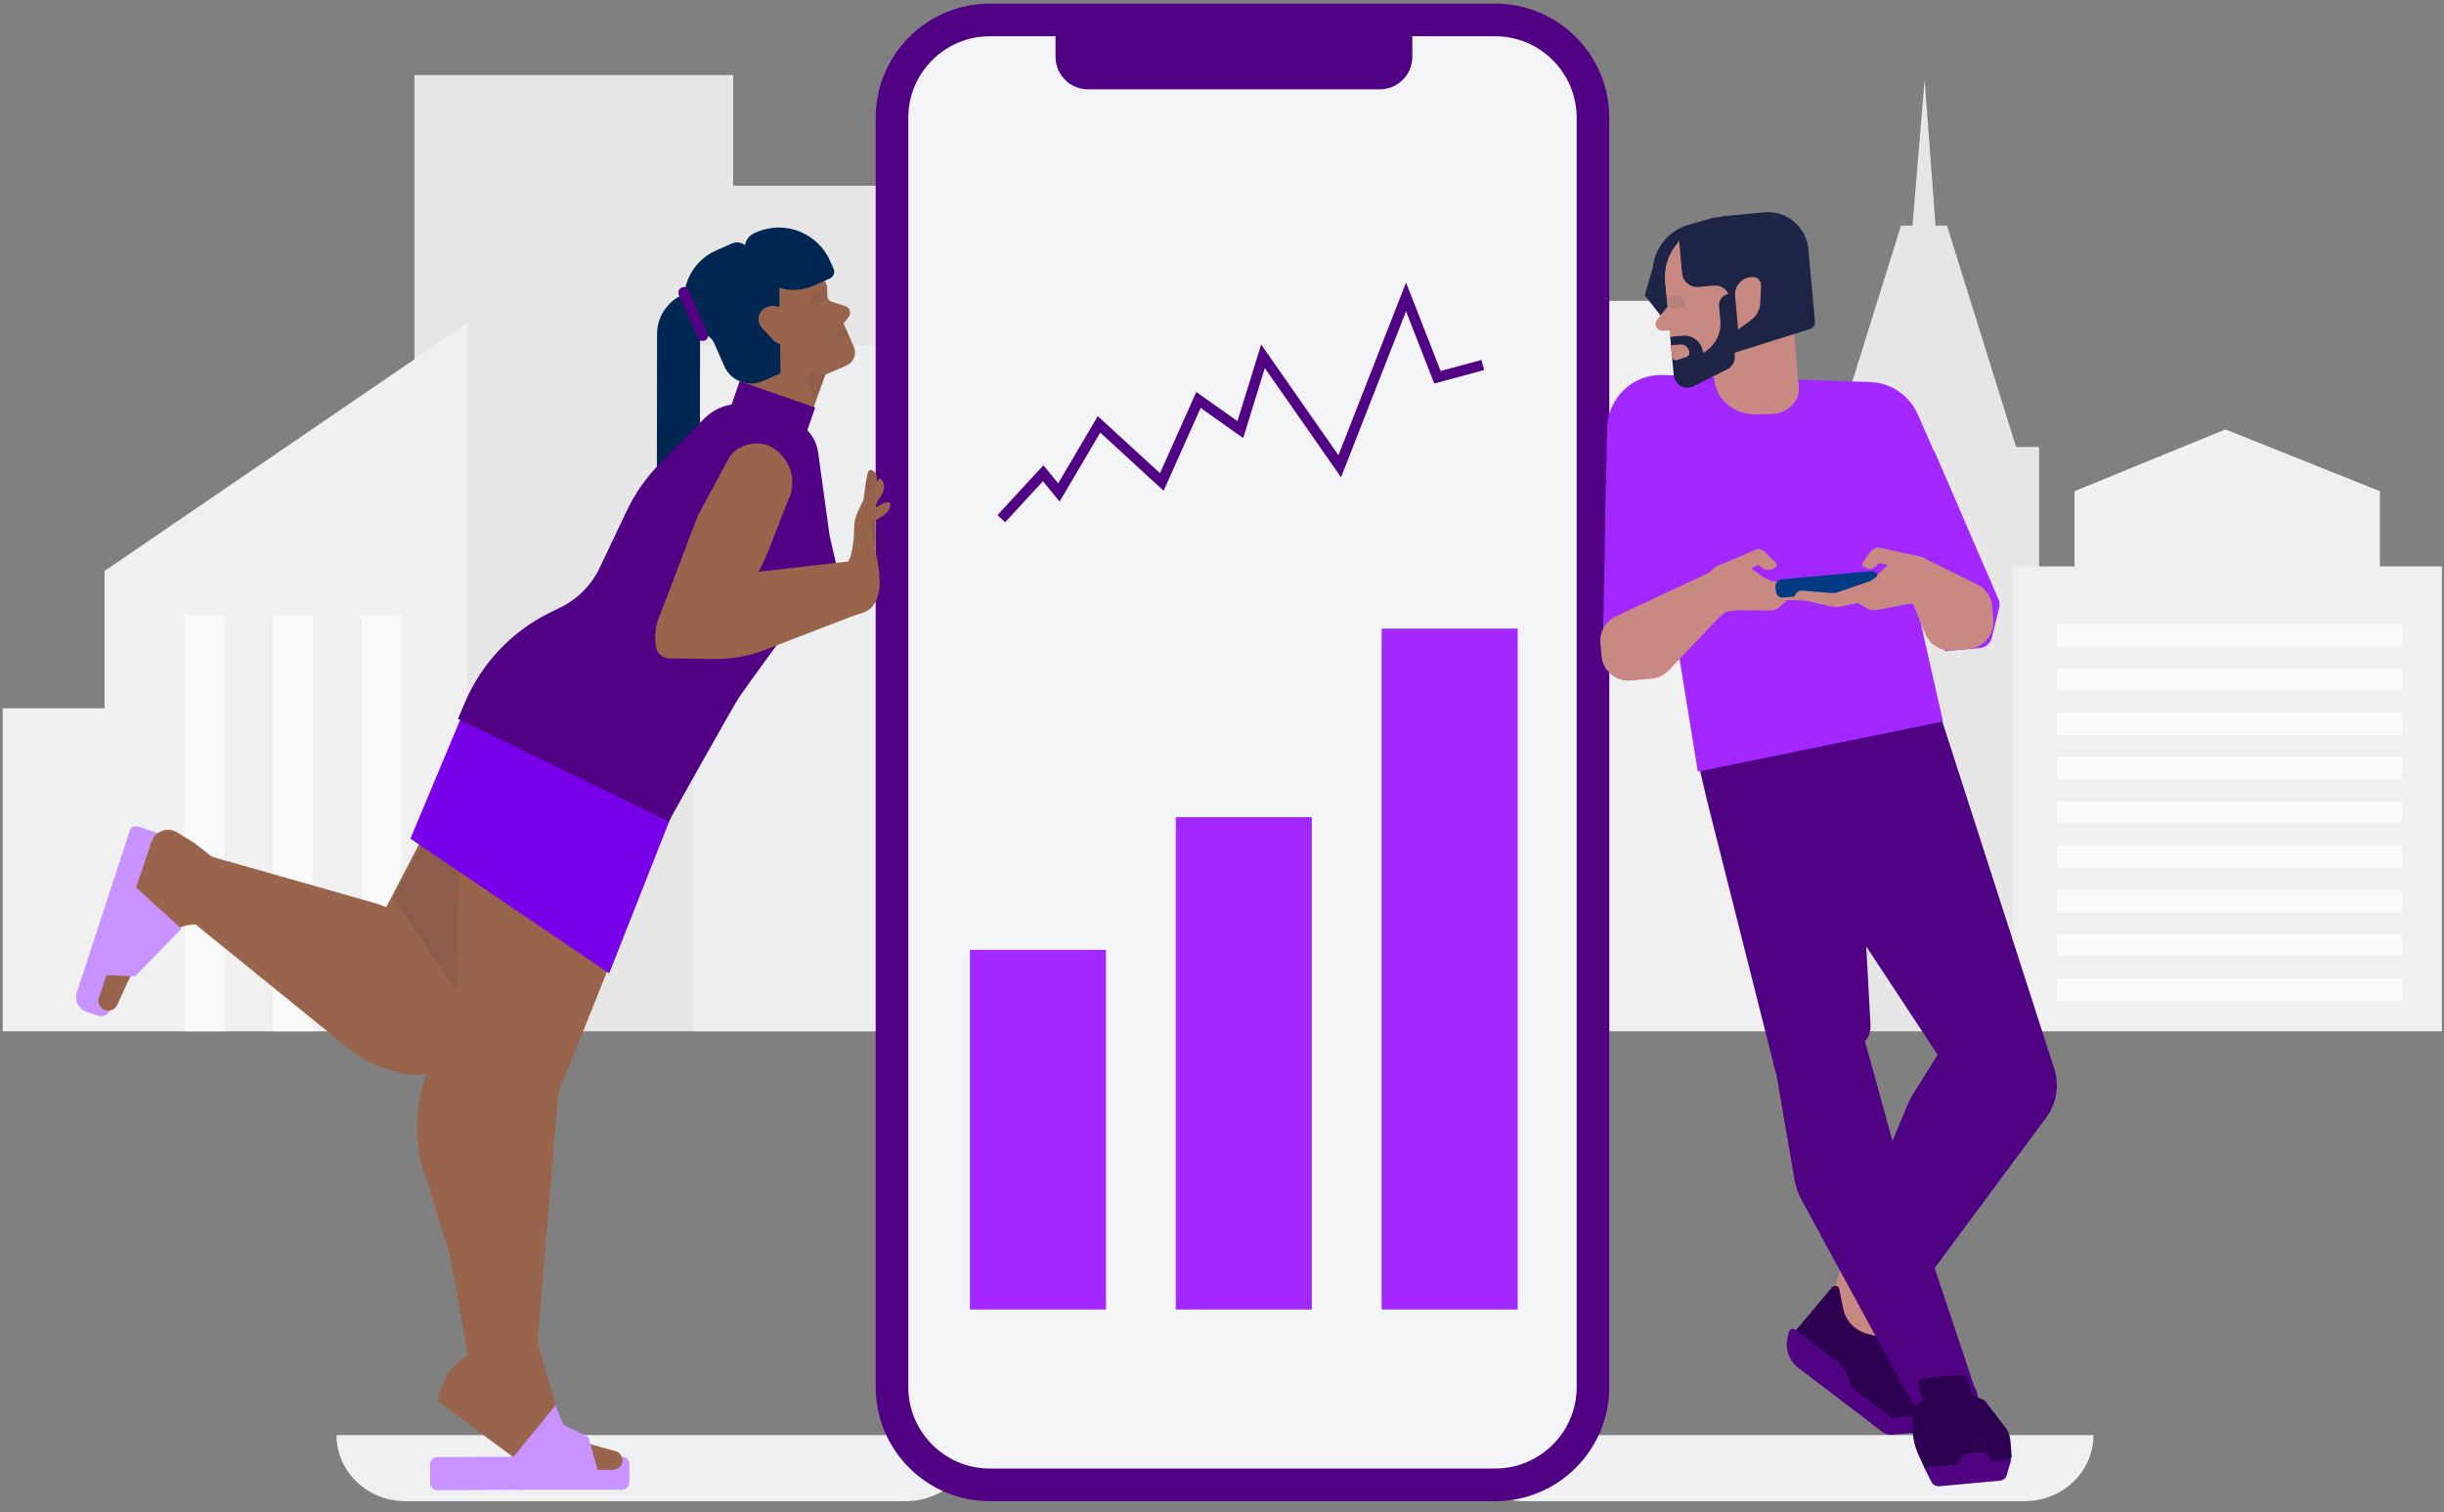
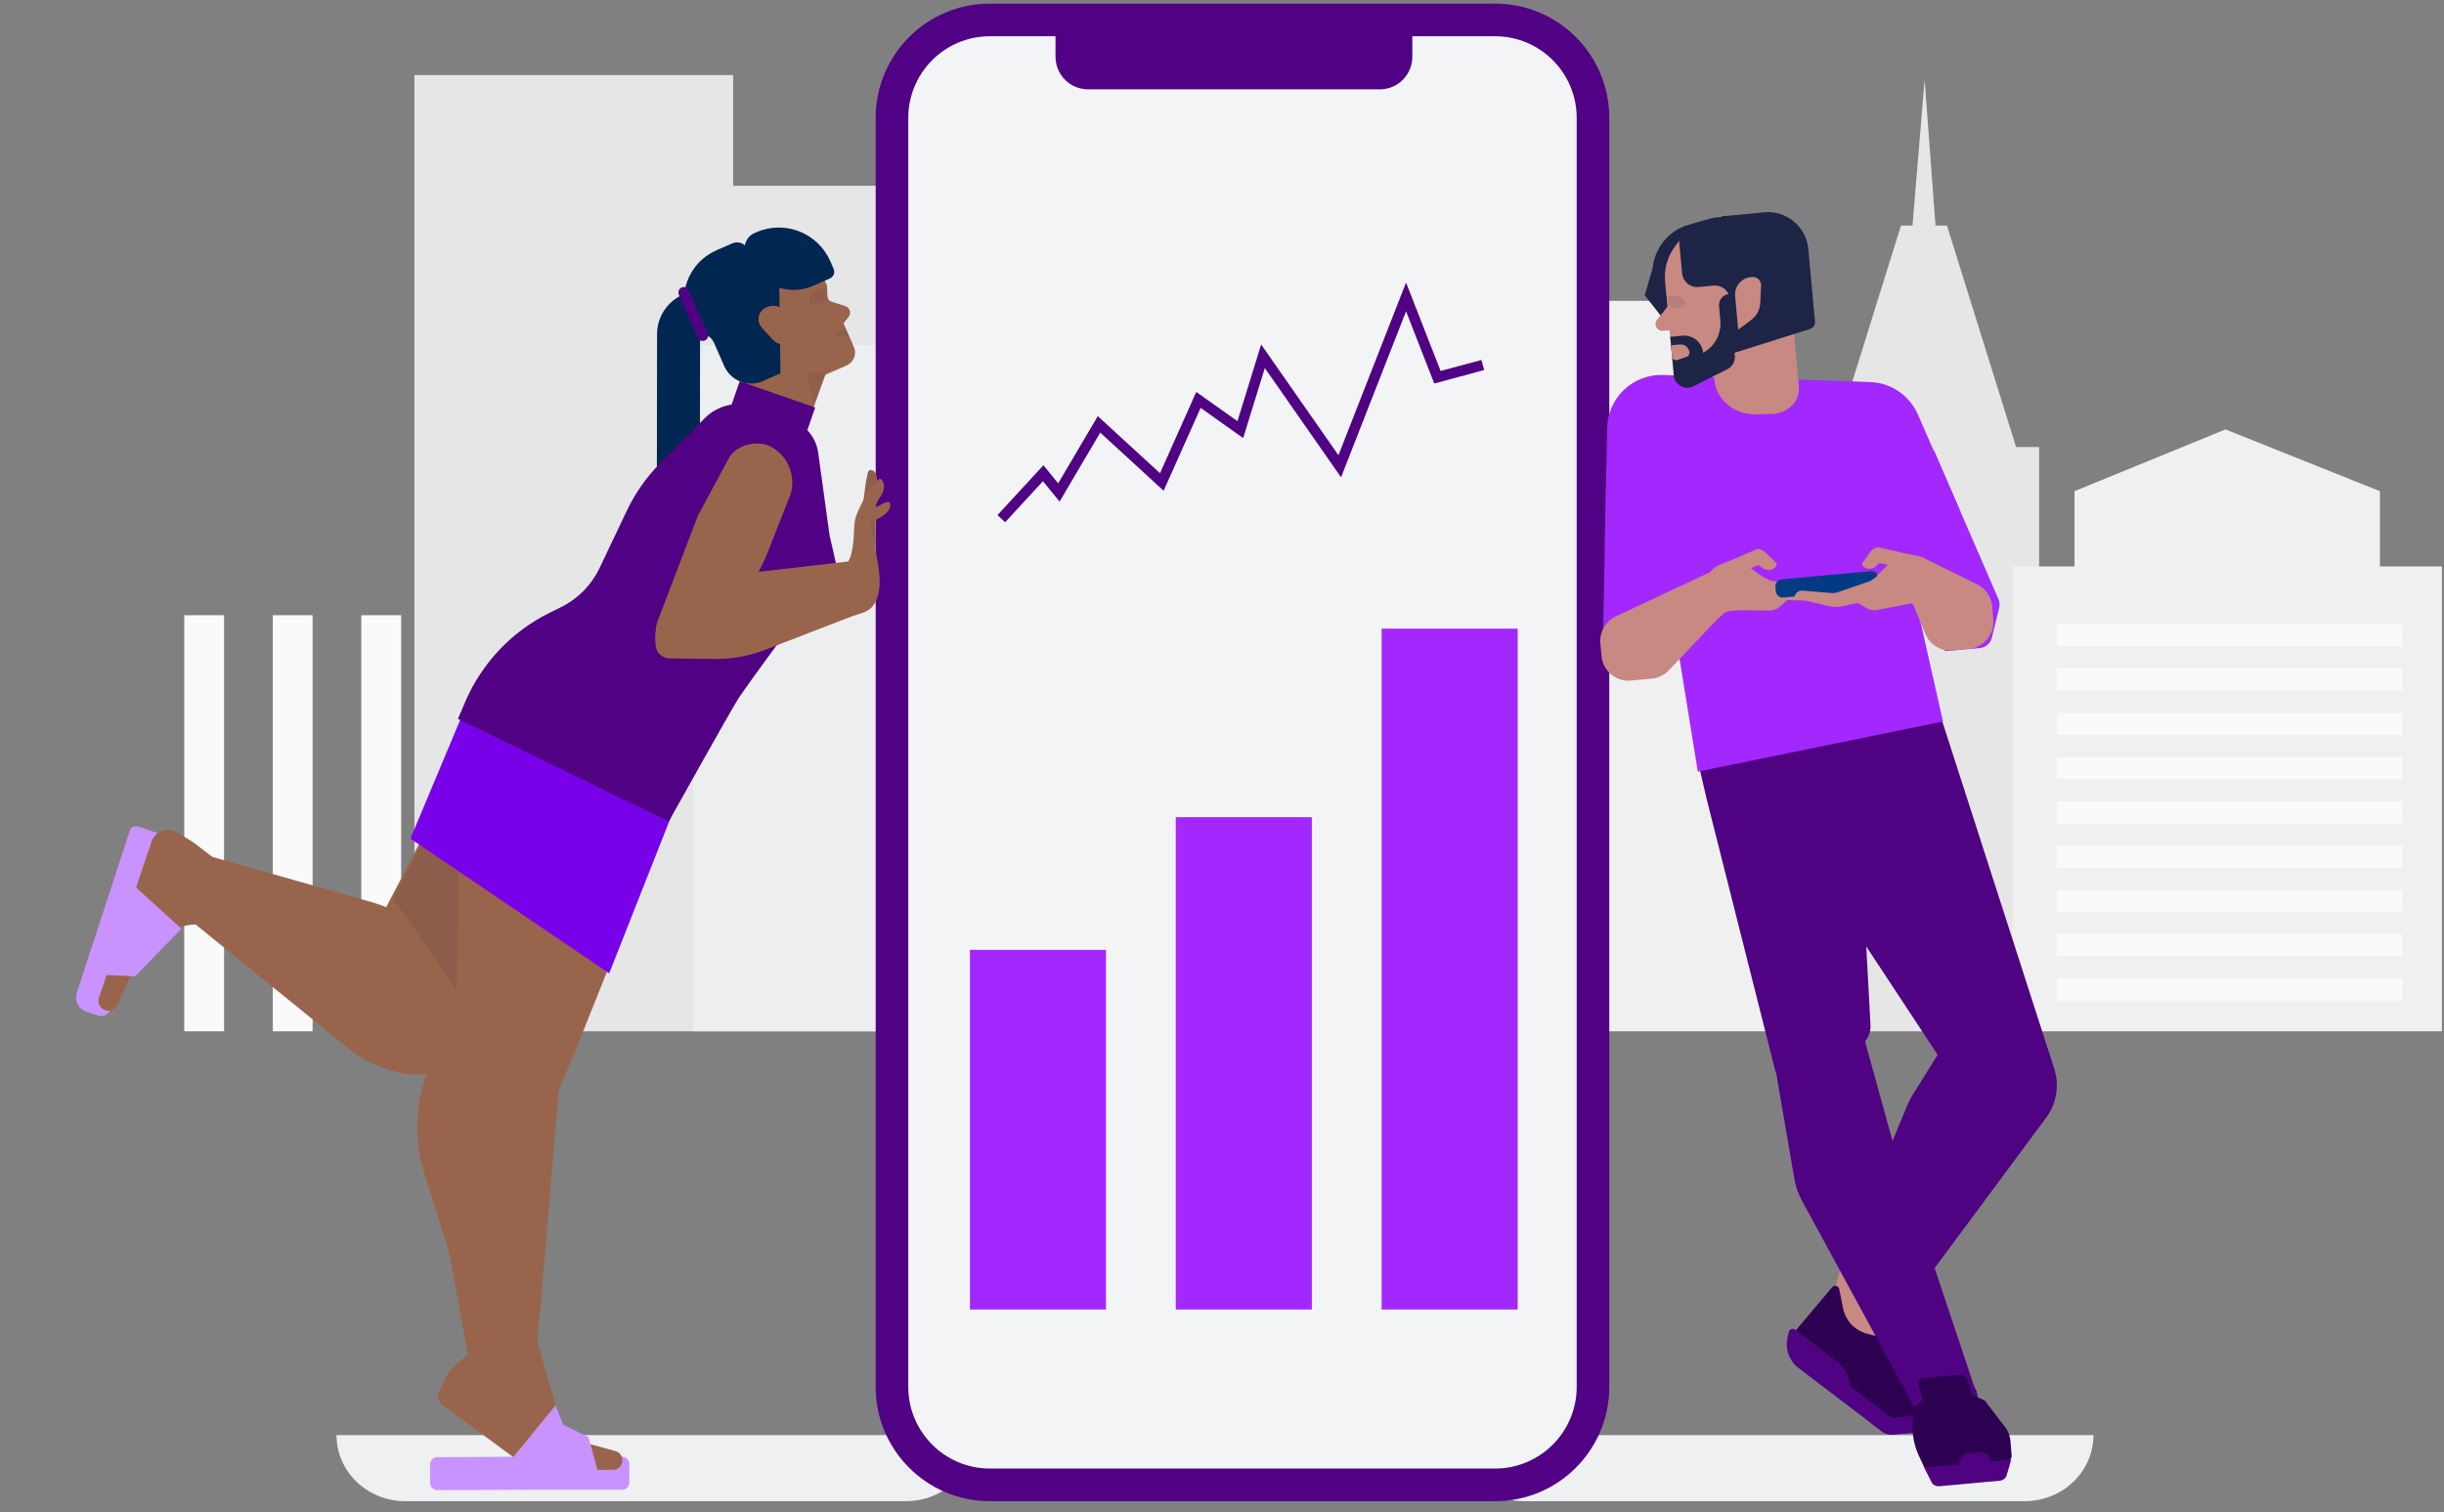
<svg xmlns="http://www.w3.org/2000/svg" width="467" height="289" viewBox="0 0 467 289" fill="none">
  <rect x="0" y="0" width="467" height="289" fill="#808080" stroke="none" />
  <g clip-path="url(#clip0_2202_263)">
    <path d="M186.251 274.281C186.251 281.255 180.372 286.908 173.12 286.908H77.429C70.178 286.908 64.299 281.255 64.299 274.281H186.251Z" fill="#EFF0F2" />
  </g>
  <g clip-path="url(#clip1_2202_263)">
    <path d="M400.018 274.281C400.018 281.255 394.139 286.908 386.887 286.908H291.196C283.945 286.908 278.066 281.255 278.066 274.281H400.018Z" fill="#EFF0F2" />
  </g>
  <g clip-path="url(#clip2_2202_263)">
    <path d="M348.18 94.737V197.115H267.822V94.737H274.588V57.501H341.414V94.737H348.18Z" fill="#F0F0F0" />
    <path d="M389.63 85.432V197.115H345.646V85.432H350.043L363.236 43.117H365.439L367.758 15.227L369.837 43.117H372.031L385.233 85.432H389.63Z" fill="#E6E6E6" />
    <path d="M169.7 35.502V197.115H79.188V14.341H140.092V35.502H169.7Z" fill="#E6E6E6" />
-     <path d="M89.341 61.735V197.115H0.519V135.362H19.973V109.129L79.188 68.67L89.341 61.735Z" fill="#F0F0F0" />
    <path d="M281.354 111.665V197.115H193.385V111.665H206.918V72.738H216.218V47.351H228.061L237.37 -20.352L245.825 47.351H258.513V72.738H267.822V111.665H281.354Z" fill="#F3F4F6" />
    <path d="M132.481 65.969H199.307V197.115H132.481V65.969Z" fill="#EDEEF0" />
    <path d="M52.123 117.589H59.734V197.115H52.123V117.589ZM35.203 117.589H42.814V197.115H35.203V117.589ZM69.034 117.589H76.654V197.115H69.034V117.589Z" fill="#FAFAFA" />
    <path d="M466.601 108.259V197.115H384.553V108.259H396.396V93.875L425.25 82.068L454.758 93.875V108.259H466.601Z" fill="#F0F0F0" />
    <path d="M393.012 119.301H458.991V123.532H393.012V119.301ZM393.012 127.764H458.991V131.995H393.012V127.764ZM393.012 136.226H458.991V140.457H393.012V136.226ZM393.012 144.689H458.991V148.921H393.012V144.689ZM393.012 153.151H458.991V157.383H393.012V153.151ZM393.012 161.614H458.991V165.846H393.012V161.614ZM393.012 170.076H458.991V174.308H393.012V170.076ZM393.012 178.539H458.991V182.771H393.012V178.539ZM393.012 187.002H458.991V191.234H393.012V187.002Z" fill="#FAFAFA" />
  </g>
  <g clip-path="url(#clip3_2202_263)">
    <path d="M191.858 164.85L213.769 147.045H283.672V90.487H215.952C209.562 90.487 203.433 93.035 198.915 97.571C194.396 102.106 191.858 108.258 191.858 114.673V164.85Z" fill="#93C3FF" />
  </g>
  <g clip-path="url(#clip4_2202_263)">
    <path d="M189.123 283.79C178.821 283.79 170.441 275.398 170.441 265.082V22.521C170.441 12.203 178.821 3.812 189.123 3.812H285.707C296.008 3.812 304.389 12.204 304.389 22.521V265.082C304.389 275.398 296.008 283.79 285.707 283.79H189.123Z" fill="#F3F4F6" />
    <path d="M285.707 6.93C294.291 6.93 301.275 13.924 301.275 22.521V265.082C301.275 273.678 294.291 280.672 285.707 280.672H189.123C180.538 280.672 173.555 273.678 173.555 265.082V22.521C173.555 13.924 180.538 6.93 189.123 6.93H285.707ZM285.707 0.694H189.123C177.085 0.694 167.327 10.466 167.327 22.521V265.082C167.327 277.136 177.085 286.908 189.123 286.908H285.707C297.744 286.908 307.502 277.136 307.502 265.082V22.521C307.502 10.466 297.743 0.694 285.707 0.694Z" fill="#500184" />
    <path d="M207.916 17.079H263.641C265.292 17.079 266.876 16.422 268.044 15.253C269.212 14.084 269.868 12.497 269.868 10.843V3.971H201.689V10.843C201.689 12.497 202.345 14.084 203.513 15.253C204.681 16.422 206.265 17.079 207.916 17.079Z" fill="#500184" />
    <rect x="185.333" y="181.542" width="26" height="68.736" fill="#A328FF" />
    <rect x="224.667" y="156.183" width="26" height="94.095" fill="#A328FF" />
    <rect x="264" y="120.147" width="26" height="130.131" fill="#A328FF" />
    <path d="M191.333 99.125L199.333 90.45L202.333 94.12L210 81.107L222 92.118L229 76.436L237 82.108L241.333 68.094L256 89.115L268.667 56.749L274.667 72.098L283.333 69.763" stroke="#500184" stroke-width="2" />
  </g>
  <g clip-path="url(#clip5_2202_263)">
    <path d="M32.767 172.952L36.568 162.631L71.214 172.479C74.684 173.465 77.862 175.35 80.507 177.992L91.764 189.235L91.823 190.251C92.36 199.539 84.537 207.187 76.651 205.083L74.625 204.543C71.768 203.781 69.096 202.412 66.743 200.504L32.767 172.952Z" fill="#99644C" />
    <path d="M14.689 189.703L24.868 158.549C25.053 158 25.928 157.798 26.475 157.983L31.184 159.579C31.314 159.623 31.434 159.692 31.538 159.783C31.642 159.874 31.726 159.984 31.787 160.107C31.848 160.231 31.884 160.365 31.893 160.503C31.903 160.641 31.885 160.779 31.841 160.909L21.046 192.964C20.969 193.192 20.848 193.403 20.689 193.585C20.531 193.767 20.339 193.915 20.123 194.022C19.908 194.129 19.673 194.193 19.433 194.209C19.193 194.225 18.952 194.193 18.725 194.116L16.494 193.36C16.136 193.239 15.805 193.048 15.521 192.799C15.236 192.549 15.004 192.246 14.836 191.907C14.668 191.567 14.569 191.198 14.543 190.819C14.518 190.441 14.568 190.062 14.689 189.703Z" fill="#C893FF" />
    <path d="M37.042 161.054L33.869 159.096C32.039 157.967 29.638 158.837 28.95 160.879L18.911 190.69C18.759 191.145 18.787 191.642 18.989 192.077C19.191 192.513 19.551 192.855 19.996 193.032C20.441 193.209 20.937 193.209 21.382 193.031C21.826 192.853 22.186 192.512 22.388 192.076L24.476 187.518C25.063 186.237 25.912 185.093 26.967 184.16L30.56 179.917C31.866 178.375 33.643 177.309 35.615 176.884C37.587 176.459 39.644 176.698 41.466 177.566L53.693 183.387L49.101 170.422L37.042 161.054Z" fill="#99644C" />
    <path d="M17.846 186.215L24.456 168.234L34.663 177.489L25.8 186.618L17.846 186.215Z" fill="#C893FF" />
    <path d="M166.073 89.914C165.799 90.102 165.72 90.829 165.691 91.053C165.636 91.469 165.57 91.439 165.506 91.828C165.26 93.312 165.147 94.826 164.903 96.327C164.509 98.754 164.193 101.301 164.09 103.754C164.06 104.489 163.611 105.501 164.12 106.1C164.542 106.595 165.895 107.752 166.665 107.397C167.101 107.195 167.26 105.462 167.288 104.983C167.401 103.04 167.287 101.13 167.287 99.166C167.287 97.366 167.4 95.611 167.486 93.834C167.522 93.085 167.614 92.319 167.578 91.567C167.562 91.236 167.531 90.962 167.415 90.647C167.229 90.135 166.521 89.607 166.073 89.914Z" fill="#99644C" />
    <path opacity="0.07" d="M166.073 89.914C165.799 90.102 165.72 90.829 165.691 91.053C165.636 91.469 165.57 91.439 165.506 91.828C165.26 93.312 165.147 94.826 164.903 96.327C164.509 98.754 164.193 101.301 164.09 103.754C164.06 104.489 163.611 105.501 164.12 106.1C164.542 106.595 165.895 107.752 166.665 107.397C167.101 107.195 167.26 105.462 167.288 104.983C167.401 103.04 167.287 101.13 167.287 99.166C167.287 97.366 167.4 95.611 167.486 93.834C167.522 93.085 167.614 92.319 167.578 91.567C167.562 91.236 167.531 90.962 167.415 90.647C167.229 90.135 166.521 89.607 166.073 89.914Z" fill="#002652" />
    <path d="M82.184 283.409L82.168 279.906C82.167 279.721 82.203 279.539 82.272 279.369C82.341 279.198 82.444 279.043 82.573 278.913C82.702 278.782 82.855 278.678 83.025 278.607C83.194 278.536 83.375 278.499 83.559 278.498L100.768 278.419H118.868C119.238 278.419 119.594 278.566 119.856 278.829C120.118 279.092 120.265 279.448 120.265 279.82V283.323C120.265 283.695 120.118 284.052 119.856 284.314C119.594 284.577 119.238 284.725 118.868 284.725H100.782L83.587 284.804C83.404 284.805 83.222 284.769 83.052 284.7C82.882 284.63 82.728 284.528 82.598 284.398C82.467 284.268 82.364 284.114 82.293 283.945C82.222 283.775 82.185 283.593 82.184 283.409Z" fill="#C893FF" />
    <path d="M80.463 201.431L79.887 201.77C76.223 203.927 71.595 201.355 71.474 197.096L71.046 182.06C71.488 178.955 72.454 175.947 73.904 173.168L99.154 124.773L106.094 128.793C120.054 138.819 123.571 158.143 114.044 172.47L98.836 187.363C93.303 192.782 87.133 197.506 80.463 201.431Z" fill="#99644C" />
    <path opacity="0.1" d="M97.981 154.562L94.812 200.34L75.163 171.728L87.206 148.84L97.981 154.562Z" fill="#1D2445" />
    <path d="M87.109 199.542L103.596 216.101L110.434 199.596L132.414 144.628L124.733 142.332C107.88 139.047 91.466 149.761 87.634 166.548L87.109 199.542Z" fill="#99644C" />
    <path d="M90.816 266.712L101.766 267.705L107 205.333L104.659 197.375L88.751 186.346L81.773 204.453C79.565 210.182 79.127 216.445 80.518 222.426L85.186 237.305C85.672 238.852 86.06 240.428 86.349 242.024L90.816 266.712Z" fill="#99644C" />
    <path d="M125.498 104.023L133.717 104.036L133.782 55.624C129.243 55.617 125.558 59.301 125.55 63.854L125.498 104.023Z" fill="#002652" />
    <path d="M149.727 72.407L160.631 67.6L153.188 50.612L135.449 58.432L139.888 68.564C141.547 72.351 145.952 74.071 149.727 72.407Z" fill="#99644C" />
    <path d="M149.972 93.087L138.832 82.519L144.524 66.055L152.027 68.716L157.986 70.88L149.972 93.087Z" fill="#99644C" />
    <path d="M156.036 50.044L157.932 54.37C158.001 54.527 158.039 54.696 158.044 54.868L158.097 56.546C158.106 56.821 158.199 57.087 158.363 57.307C158.528 57.528 158.756 57.692 159.017 57.778L159.495 57.936L163.161 66.303C163.303 66.627 163.379 66.975 163.386 67.329C163.394 67.682 163.331 68.034 163.202 68.363C163.074 68.692 162.882 68.993 162.637 69.247C162.393 69.501 162.1 69.705 161.777 69.846L146.271 76.606L144.017 71.29L156.036 50.044Z" fill="#99644C" />
    <path d="M159.526 63.87L162.141 60.613C162.278 60.443 162.371 60.242 162.412 60.027C162.454 59.813 162.442 59.591 162.379 59.382C162.316 59.173 162.203 58.982 162.05 58.827C161.896 58.672 161.708 58.556 161.5 58.491L156.475 56.907L159.526 63.87Z" fill="#99644C" />
    <path opacity="0.07" d="M157.545 71.556L156.187 70.975C155.103 70.512 153.97 71.52 154.297 72.654L155.54 76.959M157.664 54.844L155.496 55.8C155.301 55.886 155.148 56.046 155.07 56.245L154.679 57.253C154.419 57.921 155.096 58.572 155.751 58.283L158.272 57.172M159.415 63.701L159.935 64.126C160.22 64.358 160.587 64.463 160.951 64.416L162.202 64.255L161.535 62.732L159.415 63.701Z" fill="#002652" />
    <path d="M144.507 44.398L144.141 44.56C143.772 44.722 143.439 44.956 143.16 45.248C142.882 45.539 142.663 45.883 142.517 46.26C142.371 46.636 142.3 47.037 142.309 47.441C142.318 47.845 142.406 48.243 142.568 48.613L143.093 49.811C145.169 54.549 150.681 56.702 155.404 54.62L158.569 53.224C158.737 53.15 158.889 53.043 159.016 52.91C159.143 52.778 159.242 52.621 159.309 52.449C159.376 52.278 159.408 52.095 159.404 51.911C159.4 51.727 159.36 51.545 159.286 51.377L158.648 49.921C156.263 44.479 149.933 42.007 144.507 44.398Z" fill="#002652" />
    <path d="M147.591 58.29L132.986 64.729L131.556 61.464C129.271 56.249 131.633 50.164 136.832 47.872L139.907 46.516C140.468 46.269 141.105 46.255 141.676 46.478C142.247 46.702 142.707 47.143 142.953 47.706L147.591 58.29Z" fill="#002652" />
    <path d="M149.132 71.347L145.761 72.834C145.087 73.131 144.361 73.292 143.626 73.308C142.89 73.323 142.158 73.194 141.473 72.926C140.787 72.658 140.161 72.257 139.629 71.747C139.098 71.236 138.672 70.625 138.376 69.95L136.427 65.502C136.122 64.806 135.555 64.261 134.849 63.985C134.144 63.71 133.358 63.726 132.665 64.032L132.014 64.319L130.828 61.613L144.076 49.467L148.894 53.649L149.132 71.347Z" fill="#002652" />
    <path d="M134.469 65.141C134.235 65.188 133.992 65.153 133.781 65.042C133.569 64.932 133.402 64.752 133.306 64.533L129.711 56.329C129.656 56.203 129.626 56.067 129.623 55.929C129.62 55.791 129.644 55.654 129.694 55.525C129.744 55.397 129.818 55.279 129.914 55.179C130.009 55.08 130.123 55 130.249 54.945C130.375 54.889 130.51 54.859 130.648 54.856C130.786 54.853 130.923 54.877 131.051 54.927C131.179 54.977 131.296 55.052 131.395 55.148C131.495 55.243 131.574 55.358 131.629 55.484L135.224 63.688C135.287 63.832 135.317 63.988 135.312 64.145C135.307 64.302 135.267 64.457 135.194 64.596C135.122 64.736 135.019 64.857 134.894 64.951C134.768 65.046 134.623 65.11 134.469 65.141Z" fill="#500184" />
    <path d="M150.485 65.571L152.664 64.611L150.451 60.126C150.107 59.428 149.508 58.891 148.779 58.625C148.049 58.359 147.246 58.386 146.535 58.699L146.378 58.768C144.861 59.437 144.449 61.404 145.569 62.628L147.732 64.991C148.073 65.364 148.522 65.62 149.016 65.724C149.509 65.828 150.023 65.775 150.485 65.571Z" fill="#99644C" />
    <path d="M99.329 130.772L133.292 143.247L116.406 186.031L78.423 160.284L88.873 135.343C90.582 131.263 95.186 129.25 99.329 130.772Z" fill="#7901EA" />
    <path d="M127.784 157.014C127.784 157.014 139.853 135.351 141.288 133.191C142.724 131.032 149.903 121.28 149.903 121.28L155.24 119.406C157.065 118.765 158.592 117.472 159.528 115.773C160.463 114.075 160.742 112.09 160.311 110.199L158.501 102.244L156.337 86.506C156.147 85.123 155.584 83.819 154.709 82.734C153.835 81.648 152.681 80.823 151.373 80.347L144.37 77.779C142.707 77.169 140.904 77.051 139.176 77.438C137.448 77.825 135.866 78.701 134.619 79.962L126.102 88.581C123.504 91.209 121.367 94.257 119.779 97.597L114.559 108.574C113.02 111.811 110.44 114.435 107.234 116.023L104.984 117.137C97.759 120.714 92.045 126.762 88.872 134.191L87.503 137.395L127.784 157.014Z" fill="#500184" />
    <path d="M128.982 125.138L128.256 124.815C127.119 124.31 126.219 123.387 125.741 122.235C125.264 121.084 125.245 119.792 125.69 118.628L133.356 98.538L139.396 87.343C140.835 85.011 144.751 84.063 147.186 85.313C150.988 87.264 152.493 91.938 150.548 95.751L146.826 105.245C146.056 107.211 145.113 109.103 144.008 110.901L137.017 122.282C136.295 123.698 135.06 124.782 133.566 125.313C132.072 125.844 130.432 125.782 128.982 125.138Z" fill="#99644C" />
    <path d="M131.07 113.205L136.144 111.19C138.241 110.357 140.438 109.804 142.68 109.545L162.978 107.206L165.319 116.809L146.15 124.218C143.097 125.398 139.849 125.983 136.578 125.943L127.927 125.835C127.256 125.826 126.612 125.567 126.122 125.106C125.632 124.646 125.331 124.019 125.278 123.347L125.221 122.612C125.065 120.623 125.55 118.636 126.602 116.943C127.655 115.25 129.221 113.94 131.07 113.205Z" fill="#99644C" />
    <path d="M162.344 117.893C164.331 117.223 165.685 117.072 166.576 116.061C168.675 113.682 168.21 109.718 167.41 105.85C166.824 103.02 166.289 99.795 166.289 99.795C166.289 99.795 167.2 96.851 167.621 95.952C168.073 94.984 168.766 94.511 168.912 93.238C168.995 92.509 168.796 92.166 168.486 91.715C168.449 91.66 168.399 91.614 168.341 91.582C168.283 91.549 168.218 91.531 168.151 91.528C168.085 91.525 168.019 91.538 167.958 91.565C167.897 91.592 167.844 91.634 167.802 91.685C166.913 92.792 165.538 94.45 165.538 94.45C165.538 94.45 163.996 97.412 163.54 98.751C162.957 100.463 163.437 102.811 162.646 105.915C161.925 108.748 158.806 110.686 158.064 113.237C157.047 116.739 157.712 119.457 162.344 117.893Z" fill="#99644C" />
    <path d="M164.672 108.668C164.589 106.076 164.704 103.265 164.349 100.711C164.234 99.884 163.945 99.204 164.44 98.534C164.927 97.873 166.072 97.633 166.765 97.31C167.733 96.859 170.791 94.625 170.001 97.106C169.577 98.441 167.136 99.583 165.854 99.927C165.61 101.54 166.169 103.403 166.185 105.05C166.193 105.804 166.284 106.69 166.069 107.408C165.729 108.549 165.521 107.944 164.413 108.434C164.787 108.373 164.33 108.839 164.672 108.668Z" fill="#99644C" />
    <path d="M141.342 72.859L155.764 77.887L153.806 83.536L139.385 78.508L141.342 72.859Z" fill="#500184" />
    <path d="M102.731 256.589L107.894 274.667L117.607 277.34C117.982 277.443 118.314 277.664 118.554 277.97C118.794 278.276 118.93 278.652 118.942 279.042V279.044C118.949 279.287 118.908 279.53 118.82 279.758C118.732 279.985 118.6 280.193 118.43 280.368C118.261 280.543 118.058 280.682 117.834 280.777C117.61 280.872 117.37 280.921 117.127 280.921H101.367L84.436 268.412C84.1 268.163 83.86 267.807 83.755 267.402C83.651 266.996 83.688 266.568 83.862 266.187L85.204 263.243C85.596 262.385 86.17 261.623 86.886 261.01L91.736 256.86L102.731 256.589Z" fill="#99644C" />
    <path d="M114.562 282.385L95.469 281.685L106.14 268.609L107.653 272.313L112.467 274.678L114.562 282.385Z" fill="#C893FF" />
  </g>
  <g clip-path="url(#clip6_2202_263)">
    <path d="M352.307 240.177L350.189 247.788L351.651 258.927L359.075 260.768L363.647 247.593L352.307 240.177Z" fill="#C78982" />
    <path d="M376.984 264.837C376.513 264.384 375.894 264.116 375.242 264.083L369.287 263.78C369.077 263.769 368.848 263.736 368.606 263.687C365.855 263.119 363.785 260.828 363.308 258.057L362.435 252.989L362.007 252.944C361.689 252.911 361.371 252.997 361.112 253.184C360.853 253.372 360.673 253.649 360.605 253.961L360.203 255.81L356.759 254.907C355.615 254.608 354.579 253.993 353.768 253.132C352.957 252.271 352.404 251.199 352.173 250.038L351.442 246.381C351.316 245.742 350.504 245.532 350.082 246.03L346.022 250.845L343.164 254.236L342.917 254.528L341.869 257.013L350.506 263.762L361.093 272.033L365.425 271.692L365.425 271.691L374.147 271.004L374.167 271.002L374.294 270.902L375.865 269.661L376.713 268.99C377.279 268.542 377.695 267.906 377.792 267.19C377.854 266.761 377.813 266.324 377.673 265.915C377.532 265.506 377.296 265.137 376.984 264.837Z" fill="#2D0052" />
    <path d="M343.646 261.45L351.88 267.713L358.177 272.505C359.251 272.438 360.389 272.366 361.439 272.303C362.032 272.264 362.596 272.231 363.106 272.199L353.967 265.243C353.698 265.038 353.519 264.736 353.468 264.401C353.215 262.718 352.317 261.199 350.964 260.17L348.649 258.407L343.164 254.235L343.027 254.13C342.923 254.05 342.8 253.999 342.67 253.98C342.54 253.961 342.407 253.975 342.285 254.021C342.162 254.067 342.052 254.143 341.966 254.243C341.881 254.342 341.821 254.462 341.794 254.59L341.542 255.778C341.32 256.826 341.4 257.916 341.772 258.92C342.145 259.924 342.795 260.801 343.646 261.45Z" fill="#4F0282" />
-     <path d="M357.631 272.108L359.532 273.579C360.143 274.052 360.911 274.276 361.681 274.206L370.725 273.376C371.17 273.336 371.596 273.181 371.964 272.929L375.866 270.116C376.066 269.972 375.948 269.654 375.701 269.677L357.862 271.312C357.773 271.32 357.689 271.355 357.62 271.412C357.55 271.469 357.5 271.545 357.475 271.631C357.45 271.717 357.452 271.809 357.479 271.894C357.507 271.979 357.56 272.054 357.631 272.108Z" fill="#4F0282" />
+     <path d="M357.631 272.108L359.532 273.579C360.143 274.052 360.911 274.276 361.681 274.206L370.725 273.376C371.17 273.336 371.596 273.181 371.964 272.929C376.066 269.972 375.948 269.654 375.701 269.677L357.862 271.312C357.773 271.32 357.689 271.355 357.62 271.412C357.55 271.469 357.5 271.545 357.475 271.631C357.45 271.717 357.452 271.809 357.479 271.894C357.507 271.979 357.56 272.054 357.631 272.108Z" fill="#4F0282" />
    <path d="M370.539 136.038L392.515 204.23C393.023 205.807 393.148 207.482 392.879 209.117C392.61 210.752 391.955 212.299 390.969 213.629L359.227 256.438L351.802 241.754L364.46 211.216C364.733 210.558 365.059 209.923 365.436 209.318L370.246 201.597L340.549 156.519L345.077 128.728L370.539 136.038Z" fill="#4F0282" />
    <path d="M325.469 131.707L324.796 133.505C322.846 138.716 323.606 141.952 325.372 149.548L326.117 152.744L339.276 204.881L354.289 200.378C355.234 200.094 356.057 199.501 356.624 198.692C357.192 197.884 357.471 196.908 357.418 195.921L353.87 130.338L325.469 131.707Z" fill="#4F0282" />
    <path d="M379.301 270.799L379.301 270.801C379.319 270.8 379.316 270.797 379.301 270.799Z" fill="#4329E2" />
    <path d="M344.279 229.402L355.505 250.044L366.516 270.298L366.603 270.456C366.603 270.456 378.046 267.819 378.167 267.798L372.048 249.477L361.95 219.252L355.611 196.286L338.55 200.207L342.886 225.392C343.128 226.796 343.598 228.151 344.279 229.402Z" fill="#4F0282" />
    <path d="M383.487 279.27L367.81 280.707L366.657 278.228C365.726 276.224 365.32 274.016 365.478 271.812L365.687 268.894L372.089 264.464L379.228 267.652L383.114 272.716C383.724 273.512 384.09 274.467 384.167 275.467L384.379 278.211C384.399 278.469 384.317 278.725 384.15 278.923C383.983 279.122 383.745 279.246 383.487 279.27Z" fill="#2D0052" />
    <path d="M382.074 283.002L370.607 284.053C369.961 284.113 369.354 283.812 369.098 283.306L367.67 280.48L384.314 278.954L383.422 281.992C383.262 282.537 382.72 282.943 382.074 283.002Z" fill="#4F0282" />
    <path d="M374.388 262.77L367.462 263.405C366.748 263.47 366.339 264.093 366.547 264.795L368.503 271.371C368.712 272.073 369.46 272.589 370.174 272.523L377.1 271.888C377.815 271.823 378.224 271.201 378.015 270.498L376.06 263.923C375.85 263.221 375.102 262.704 374.388 262.77Z" fill="#2D0052" />
    <path d="M376.011 277.794L378.388 277.576C378.861 277.534 379.331 277.681 379.696 277.985C380.061 278.289 380.29 278.725 380.335 279.199C380.377 279.672 380.23 280.143 379.926 280.508C379.623 280.874 379.187 281.104 378.715 281.149L376.337 281.367C375.864 281.408 375.394 281.261 375.03 280.957C374.665 280.653 374.435 280.217 374.39 279.744C374.349 279.27 374.495 278.799 374.799 278.434C375.103 278.069 375.538 277.838 376.011 277.794Z" fill="#4F0282" />
    <path opacity="0.07" d="M365.753 151.186L357.959 152.001C357.383 152.061 356.823 152.235 356.314 152.511C355.804 152.788 355.354 153.163 354.988 153.614C354.623 154.065 354.35 154.583 354.185 155.14C354.02 155.697 353.966 156.281 354.027 156.858L356.284 178.519L365.753 151.186Z" fill="#4F0282" />
    <path d="M369.561 86.102L381.866 114.518C382.09 115.037 382.139 115.615 382.004 116.164L380.598 121.895C380.47 122.417 380.182 122.887 379.775 123.237C379.368 123.588 378.861 123.803 378.326 123.852L371.676 124.462L354.758 88.237L369.561 86.102ZM306.938 89.641L306.349 120.071L306.504 122.733C306.527 125.759 309.128 128.119 312.137 127.843L313.121 127.753C314.599 127.617 315.984 126.971 317.038 125.924C318.092 124.878 318.749 123.496 318.897 122.017L322.181 89.147L306.938 89.641Z" fill="#A328FF" />
    <path d="M371.268 137.894L324.418 147.475L314.457 85.967L358.723 82.273L371.268 137.894Z" fill="#A328FF" />
    <path d="M317.776 71.664L357.353 73.017C359.298 73.084 361.185 73.7 362.796 74.794C364.407 75.888 365.676 77.416 366.457 79.201L374.311 97.144L306.683 103.344L307.1 81.8C307.212 76.029 312.017 71.467 317.776 71.664Z" fill="#A328FF" />
    <path d="M317.206 116.828L321.32 124.832L329.082 117.474C329.504 117.074 330.048 116.828 330.626 116.776L332.232 116.632L338.165 116.686C338.853 116.695 339.519 116.448 340.036 115.992L341.521 114.687L344.691 114.768C345.416 114.792 346.137 114.656 346.8 114.367L352.972 111.7C353.016 111.681 353.057 111.654 353.091 111.619C353.124 111.585 353.151 111.544 353.169 111.499C353.187 111.455 353.196 111.407 353.196 111.358C353.195 111.31 353.185 111.262 353.166 111.218C353.163 111.215 353.163 111.213 353.163 111.21L353.153 111.193C353.002 110.897 352.754 110.662 352.451 110.528C352.147 110.393 351.807 110.367 351.486 110.453L345.537 112.065L338.425 111.003L337.145 110.443C337.016 110.386 334.366 108.456 334.366 108.456L334.165 106.249C333.613 106.261 333.066 106.354 332.541 106.522L329.806 107.487C328.249 108.035 327.083 108.44 326.043 110.503L317.206 116.828Z" fill="#C78982" />
    <path d="M334.496 106.881L336.847 108.605C337.58 109.143 338.597 109.052 339.223 108.393L339.361 108.248C339.407 108.199 339.444 108.141 339.468 108.077C339.493 108.014 339.504 107.946 339.503 107.879C339.501 107.811 339.486 107.744 339.459 107.682C339.431 107.62 339.392 107.564 339.342 107.517L337.133 105.411C336.961 105.246 336.73 105.157 336.492 105.163C336.254 105.169 336.027 105.269 335.863 105.442L334.496 106.881Z" fill="#C78982" />
    <path d="M335.48 105.043L328.778 107.967L330.17 110.545L337.82 107.171L337.176 105.707C337.038 105.394 336.783 105.148 336.465 105.024C336.147 104.899 335.793 104.906 335.48 105.043ZM327.836 108.854L308.748 117.804C307.787 118.255 306.987 118.991 306.459 119.914C305.931 120.836 305.699 121.899 305.796 122.958L306.018 125.394C306.143 126.759 306.804 128.019 307.857 128.897C308.909 129.774 310.267 130.197 311.63 130.072L315.607 129.707C316.855 129.593 318.019 129.028 318.881 128.117L329.127 117.303L327.836 108.854ZM367.146 106.434L377.816 111.703C378.618 112.1 379.303 112.698 379.805 113.439C380.307 114.18 380.608 115.04 380.679 115.933L380.88 118.474C380.987 119.83 380.557 121.174 379.681 122.214C378.806 123.255 377.557 123.908 376.204 124.032L373.124 124.314C372.025 124.415 370.923 124.161 369.979 123.588C369.035 123.016 368.299 122.155 367.879 121.133L364.908 113.903L367.146 106.434Z" fill="#C78982" />
    <path d="M340.755 114.202L357.804 112.639C358.15 112.606 358.469 112.437 358.692 112.169C358.914 111.901 359.022 111.556 358.991 111.209L358.913 110.353C358.88 110.006 358.712 109.686 358.445 109.463C358.177 109.241 357.832 109.133 357.486 109.163L340.437 110.726C340.091 110.759 339.771 110.928 339.549 111.196C339.326 111.464 339.218 111.809 339.249 112.156L339.327 113.012C339.393 113.732 340.036 114.268 340.755 114.202Z" fill="#013B84" />
    <path d="M377.472 114.256L374.878 122.875L370.328 117.57C369.627 116.745 368.724 116.115 367.707 115.744C366.691 115.372 365.595 115.271 364.528 115.451L364.482 115.46L358.657 116.591C357.983 116.725 357.282 116.603 356.692 116.249L354.995 115.236L351.892 115.892C351.185 116.048 350.451 116.044 349.745 115.881L343.193 114.381C343.146 114.37 343.101 114.351 343.062 114.323C343.022 114.295 342.988 114.26 342.963 114.219C342.937 114.178 342.919 114.133 342.911 114.085C342.903 114.038 342.904 113.989 342.915 113.942C342.917 113.939 342.917 113.936 342.917 113.934L342.923 113.915C343.018 113.597 343.219 113.321 343.493 113.133C343.767 112.945 344.097 112.857 344.428 112.884L350.571 113.388L357.371 111.051L358.529 110.267C358.646 110.187 358.713 110.048 358.705 109.908L360.901 107.808L360.699 105.6C361.244 105.512 361.798 105.504 362.345 105.574L365.21 106.025C366.84 106.281 368.06 106.468 369.457 108.307L377.472 114.256Z" fill="#C78982" />
    <path d="M360.549 106.027L358.55 108.15C358.249 108.47 357.842 108.669 357.405 108.71C356.968 108.751 356.531 108.631 356.175 108.373L356.013 108.255C355.958 108.215 355.912 108.165 355.876 108.107C355.841 108.049 355.817 107.985 355.807 107.918C355.796 107.851 355.799 107.783 355.814 107.717C355.83 107.65 355.859 107.588 355.899 107.533L357.458 105.379C357.659 105.101 357.962 104.915 358.3 104.861C358.638 104.807 358.984 104.89 359.261 105.091L360.549 106.027Z" fill="#C78982" />
    <path d="M359.189 104.654L366.309 106.312L365.408 109.1L357.273 107.173L357.64 105.616C357.719 105.283 357.926 104.995 358.216 104.815C358.506 104.634 358.856 104.577 359.189 104.654ZM327.592 72.623L326.137 56.711L342.03 55.254L342.932 65.126L343.727 73.929C343.972 76.638 341.661 79.01 338.689 79.1L335.668 79.192C331.473 79.319 327.941 76.447 327.592 72.623Z" fill="#C78982" />
    <path d="M333.445 51.373L315.805 52.99C315.389 48.434 318.264 44.224 322.655 42.962L327.066 41.694C329.846 40.895 332.664 42.826 332.928 45.71L333.445 51.373Z" fill="#1D2445" />
    <path d="M324.996 48.051L325.361 52.047L321.804 52.374L323.026 65.742L321.693 65.865L314.287 56.458L316.535 48.616L324.996 48.051Z" fill="#1D2445" />
    <path d="M318.338 53.859L319.648 69.174C319.859 70.979 321.765 72.055 323.416 71.301L338.729 64.299L318.338 53.859Z" fill="#C78982" />
    <path d="M320.434 63.045L317.722 63.228C316.592 63.304 315.913 61.996 316.624 61.113L319.734 57.25L320.434 63.045ZM326.413 43.499L326.76 43.458C327.465 43.376 328.174 43.577 328.73 44.018C329.287 44.459 329.646 45.103 329.729 45.809L330.807 55.053L318.501 56.494L318.199 53.905C317.598 48.759 321.276 44.101 326.413 43.499Z" fill="#C78982" />
    <path d="M318.273 54.737L325.987 53.834L327.134 63.656L319.419 64.559L318.273 54.737Z" fill="#C78982" />
    <path d="M329.524 41.279L333.185 40.943C337.185 40.576 340.725 43.528 341.092 47.534L342.749 65.673L319.466 67.807L318.279 54.813C317.653 47.965 322.688 41.906 329.524 41.279Z" fill="#C78982" />
    <path opacity="0.1" d="M318.616 56.678L320.388 56.516C320.594 56.497 320.799 56.56 320.958 56.693L321.763 57.364C322.297 57.809 322.027 58.678 321.336 58.742L319.191 58.938" fill="#1D2445" />
    <path d="M328.477 58.505L328.728 61.252C328.841 62.492 328.589 63.737 328.004 64.835C327.418 65.933 326.524 66.835 325.432 67.429C325.389 66.957 325.253 66.497 325.033 66.077C324.812 65.657 324.511 65.284 324.147 64.981C323.783 64.677 323.363 64.448 322.91 64.308C322.458 64.167 321.982 64.117 321.51 64.16L319.153 64.376L319.826 71.739C319.993 73.565 321.942 74.65 323.579 73.827L330.063 70.566C330.53 70.332 330.915 69.962 331.168 69.505C331.422 69.047 331.532 68.525 331.485 68.004L330.404 56.186C330.126 56.211 329.855 56.291 329.607 56.422C329.36 56.552 329.14 56.73 328.961 56.945C328.782 57.161 328.647 57.409 328.564 57.677C328.481 57.944 328.451 58.226 328.477 58.505Z" fill="#1D2445" />
    <path d="M322.235 68.229L320.491 68.804C320.383 68.84 320.268 68.851 320.155 68.836C320.041 68.821 319.933 68.781 319.837 68.718C319.742 68.655 319.662 68.571 319.603 68.473C319.544 68.375 319.508 68.265 319.498 68.151L319.301 65.994L321.008 65.837C321.447 65.797 321.884 65.933 322.223 66.216C322.562 66.498 322.775 66.904 322.815 67.344C322.852 67.738 322.611 68.105 322.235 68.229Z" fill="#C78982" />
    <path d="M320.659 43.996L321.41 52.218C321.48 52.985 321.852 53.694 322.444 54.187C323.035 54.68 323.798 54.917 324.564 54.847L327.477 54.58C327.844 54.546 328.214 54.586 328.565 54.695C328.917 54.804 329.243 54.982 329.526 55.218C329.809 55.454 330.043 55.743 330.215 56.07C330.386 56.396 330.491 56.753 330.525 57.121L331.151 63.976C331.197 64.474 331.389 64.948 331.703 65.336C332.017 65.725 332.439 66.012 332.916 66.16C333.393 66.309 333.903 66.313 334.382 66.171C334.861 66.029 335.287 65.748 335.607 65.363L344.54 54.611C344.778 54.324 344.893 53.955 344.859 53.584C344.825 53.214 344.645 52.871 344.359 52.633L335.985 44.182C334.746 42.932 333.178 42.061 331.463 41.671C329.748 41.281 327.958 41.389 326.301 41.98L320.659 43.996Z" fill="#1D2445" />
    <path d="M328.918 41.328L337.11 40.577C341.372 40.186 345.144 43.33 345.534 47.6L346.804 61.5C346.86 62.11 346.484 62.676 345.901 62.86L331.307 67.465L328.918 41.328Z" fill="#1D2445" />
    <path d="M334.803 52.938L334.563 52.96C333.682 53.041 332.869 53.469 332.303 54.15C331.737 54.831 331.464 55.709 331.545 56.592L332.131 63.004L334.641 61.133C335.148 60.755 335.564 60.27 335.86 59.711C336.157 59.153 336.325 58.535 336.354 57.904L336.506 54.569C336.517 54.346 336.479 54.123 336.396 53.915C336.313 53.708 336.186 53.52 336.025 53.365C335.863 53.211 335.671 53.093 335.46 53.019C335.249 52.945 335.025 52.918 334.803 52.938Z" fill="#C78982" />
  </g>
  <defs>
    <clipPath id="clip0_2202_263">
      <rect width="121.952" height="12.627" fill="white" transform="translate(64.299 274.281)" />
    </clipPath>
    <clipPath id="clip1_2202_263">
      <rect width="121.952" height="12.627" fill="white" transform="translate(278.066 274.281)" />
    </clipPath>
    <clipPath id="clip2_2202_263">
      <rect width="466.082" height="190.809" fill="white" transform="translate(0.519 6.306)" />
    </clipPath>
    <clipPath id="clip3_2202_263">
      <rect width="91.815" height="74.36" fill="white" transform="translate(191.858 90.487)" />
    </clipPath>
    <clipPath id="clip4_2202_263">
      <rect width="140.175" height="286.215" fill="white" transform="translate(167.327 0.694)" />
    </clipPath>
    <clipPath id="clip5_2202_263">
      <rect width="155.594" height="241.318" fill="white" transform="translate(14.536 43.486)" />
    </clipPath>
    <clipPath id="clip6_2202_263">
      <rect width="79.215" height="245.518" fill="white" transform="matrix(0.996 -0.091 0.091 0.996 298.59 44.108)" />
    </clipPath>
  </defs>
</svg>